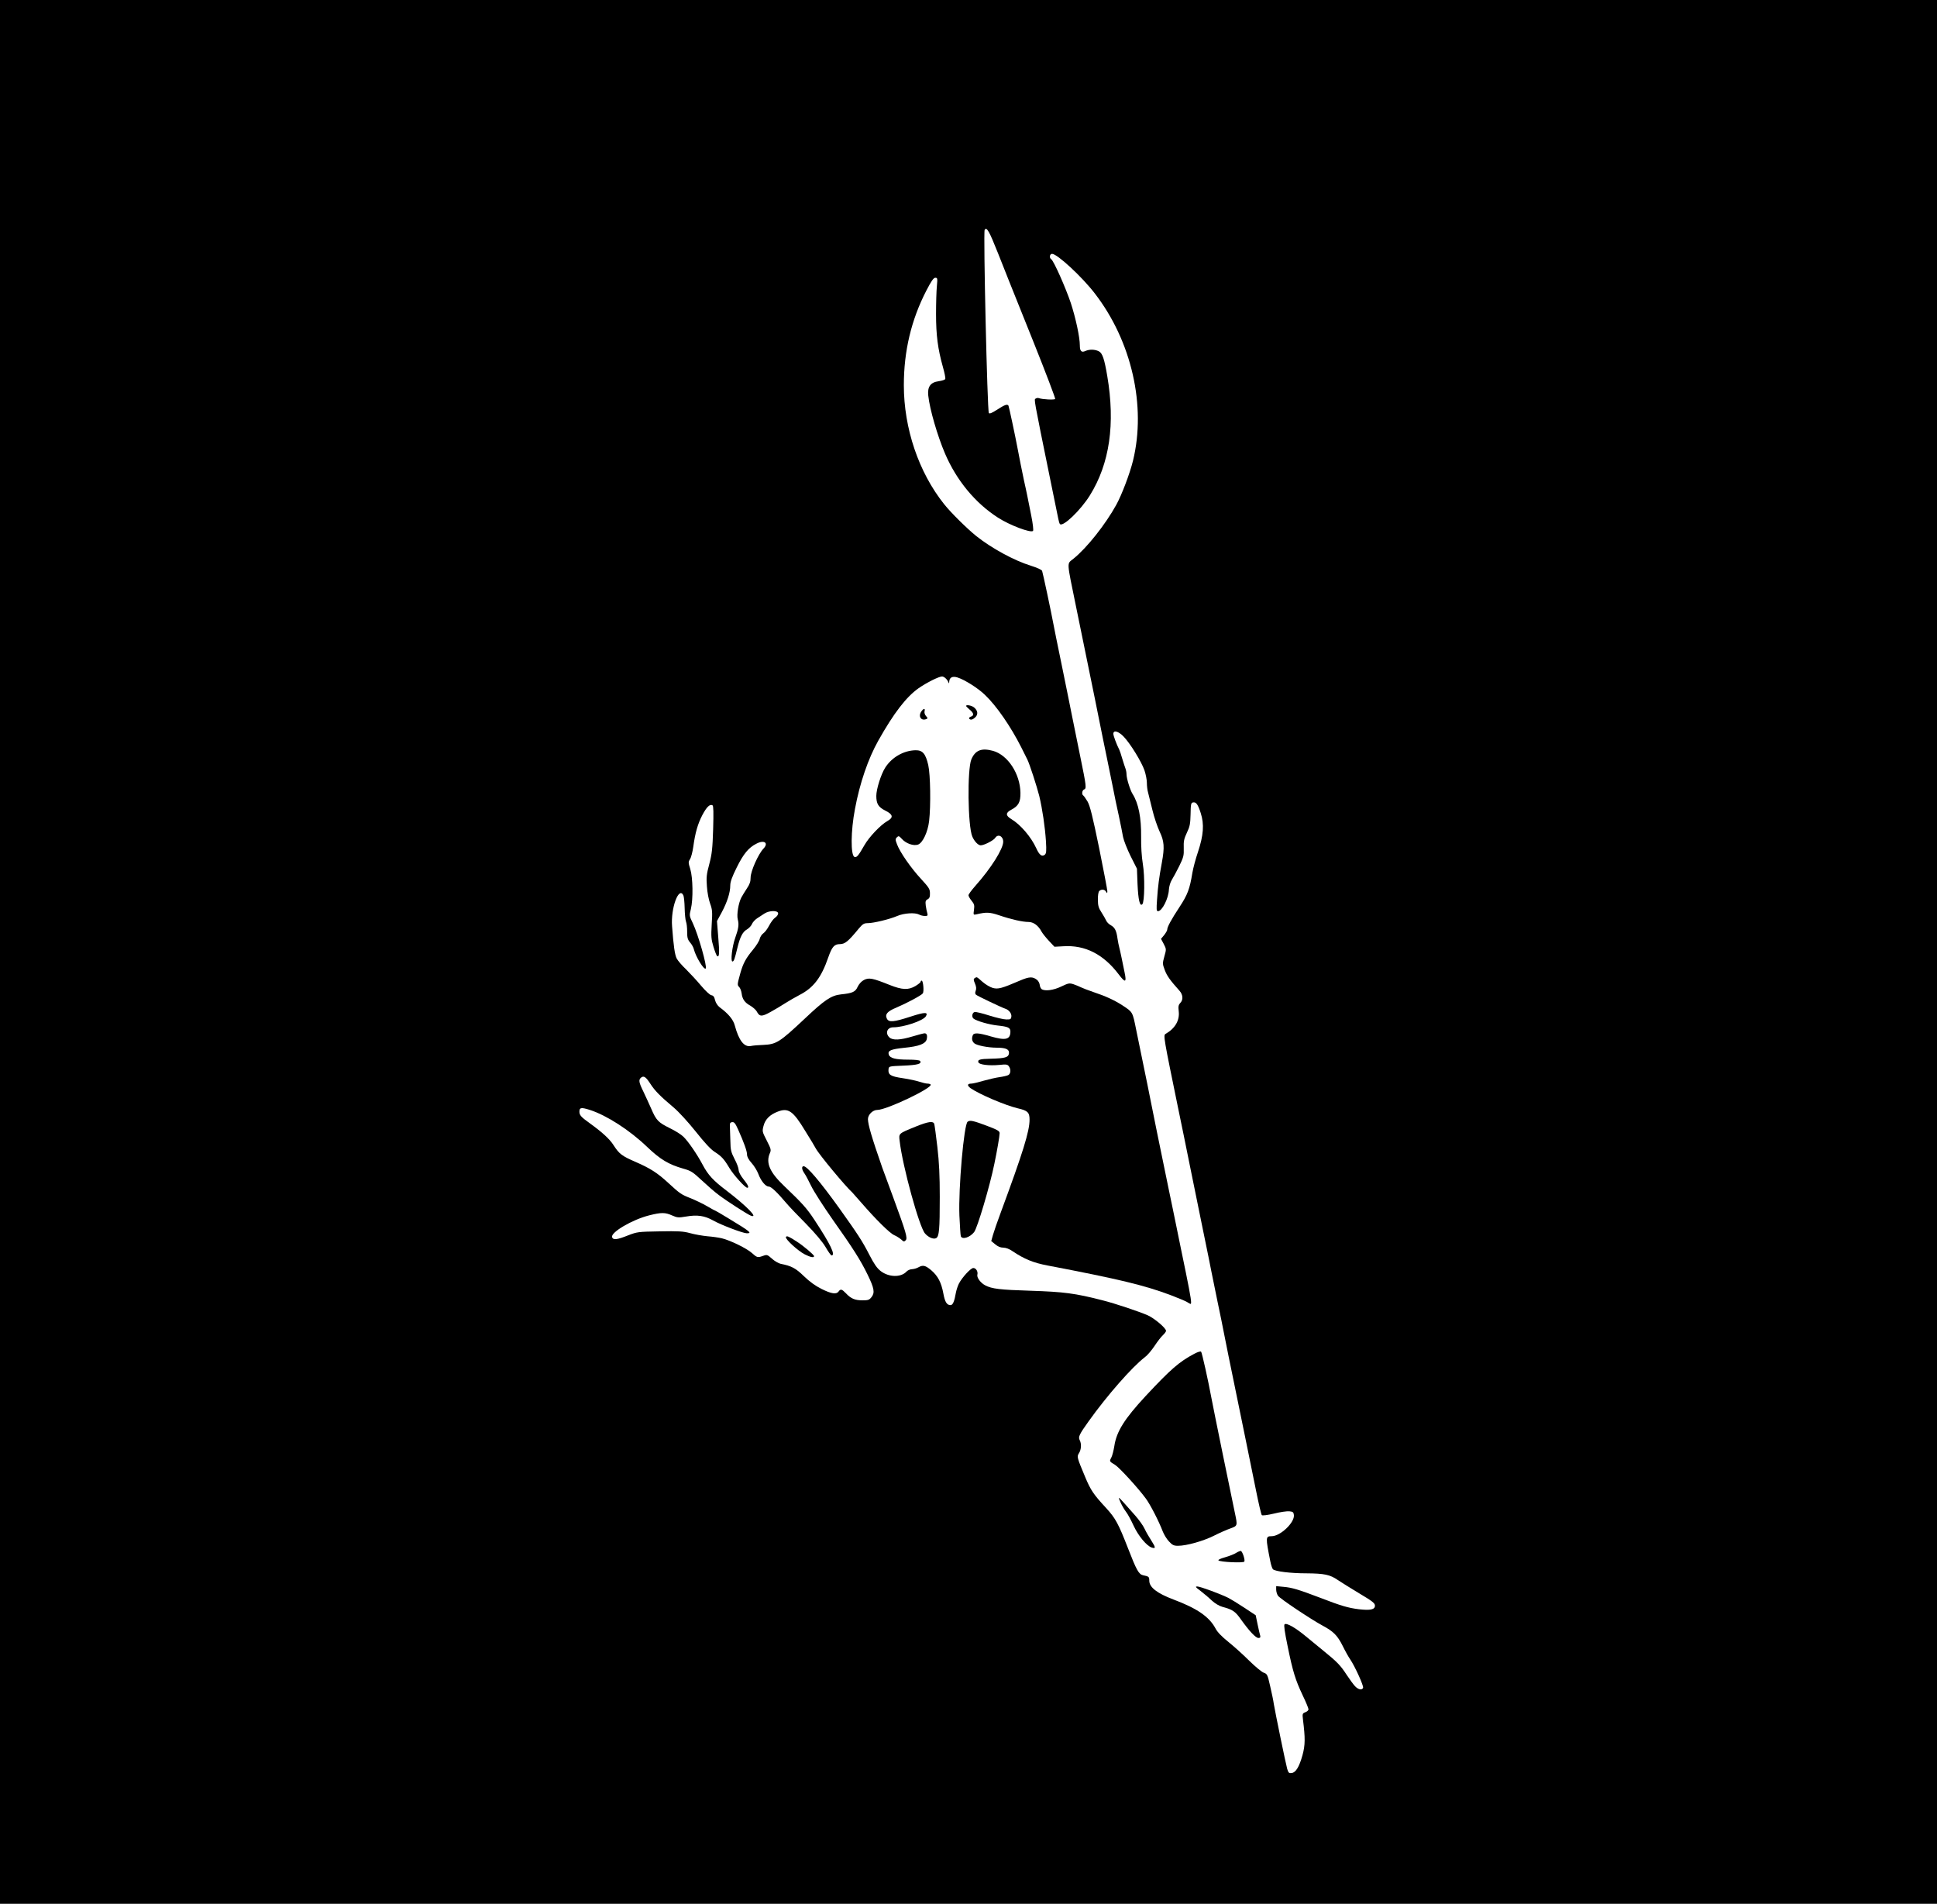
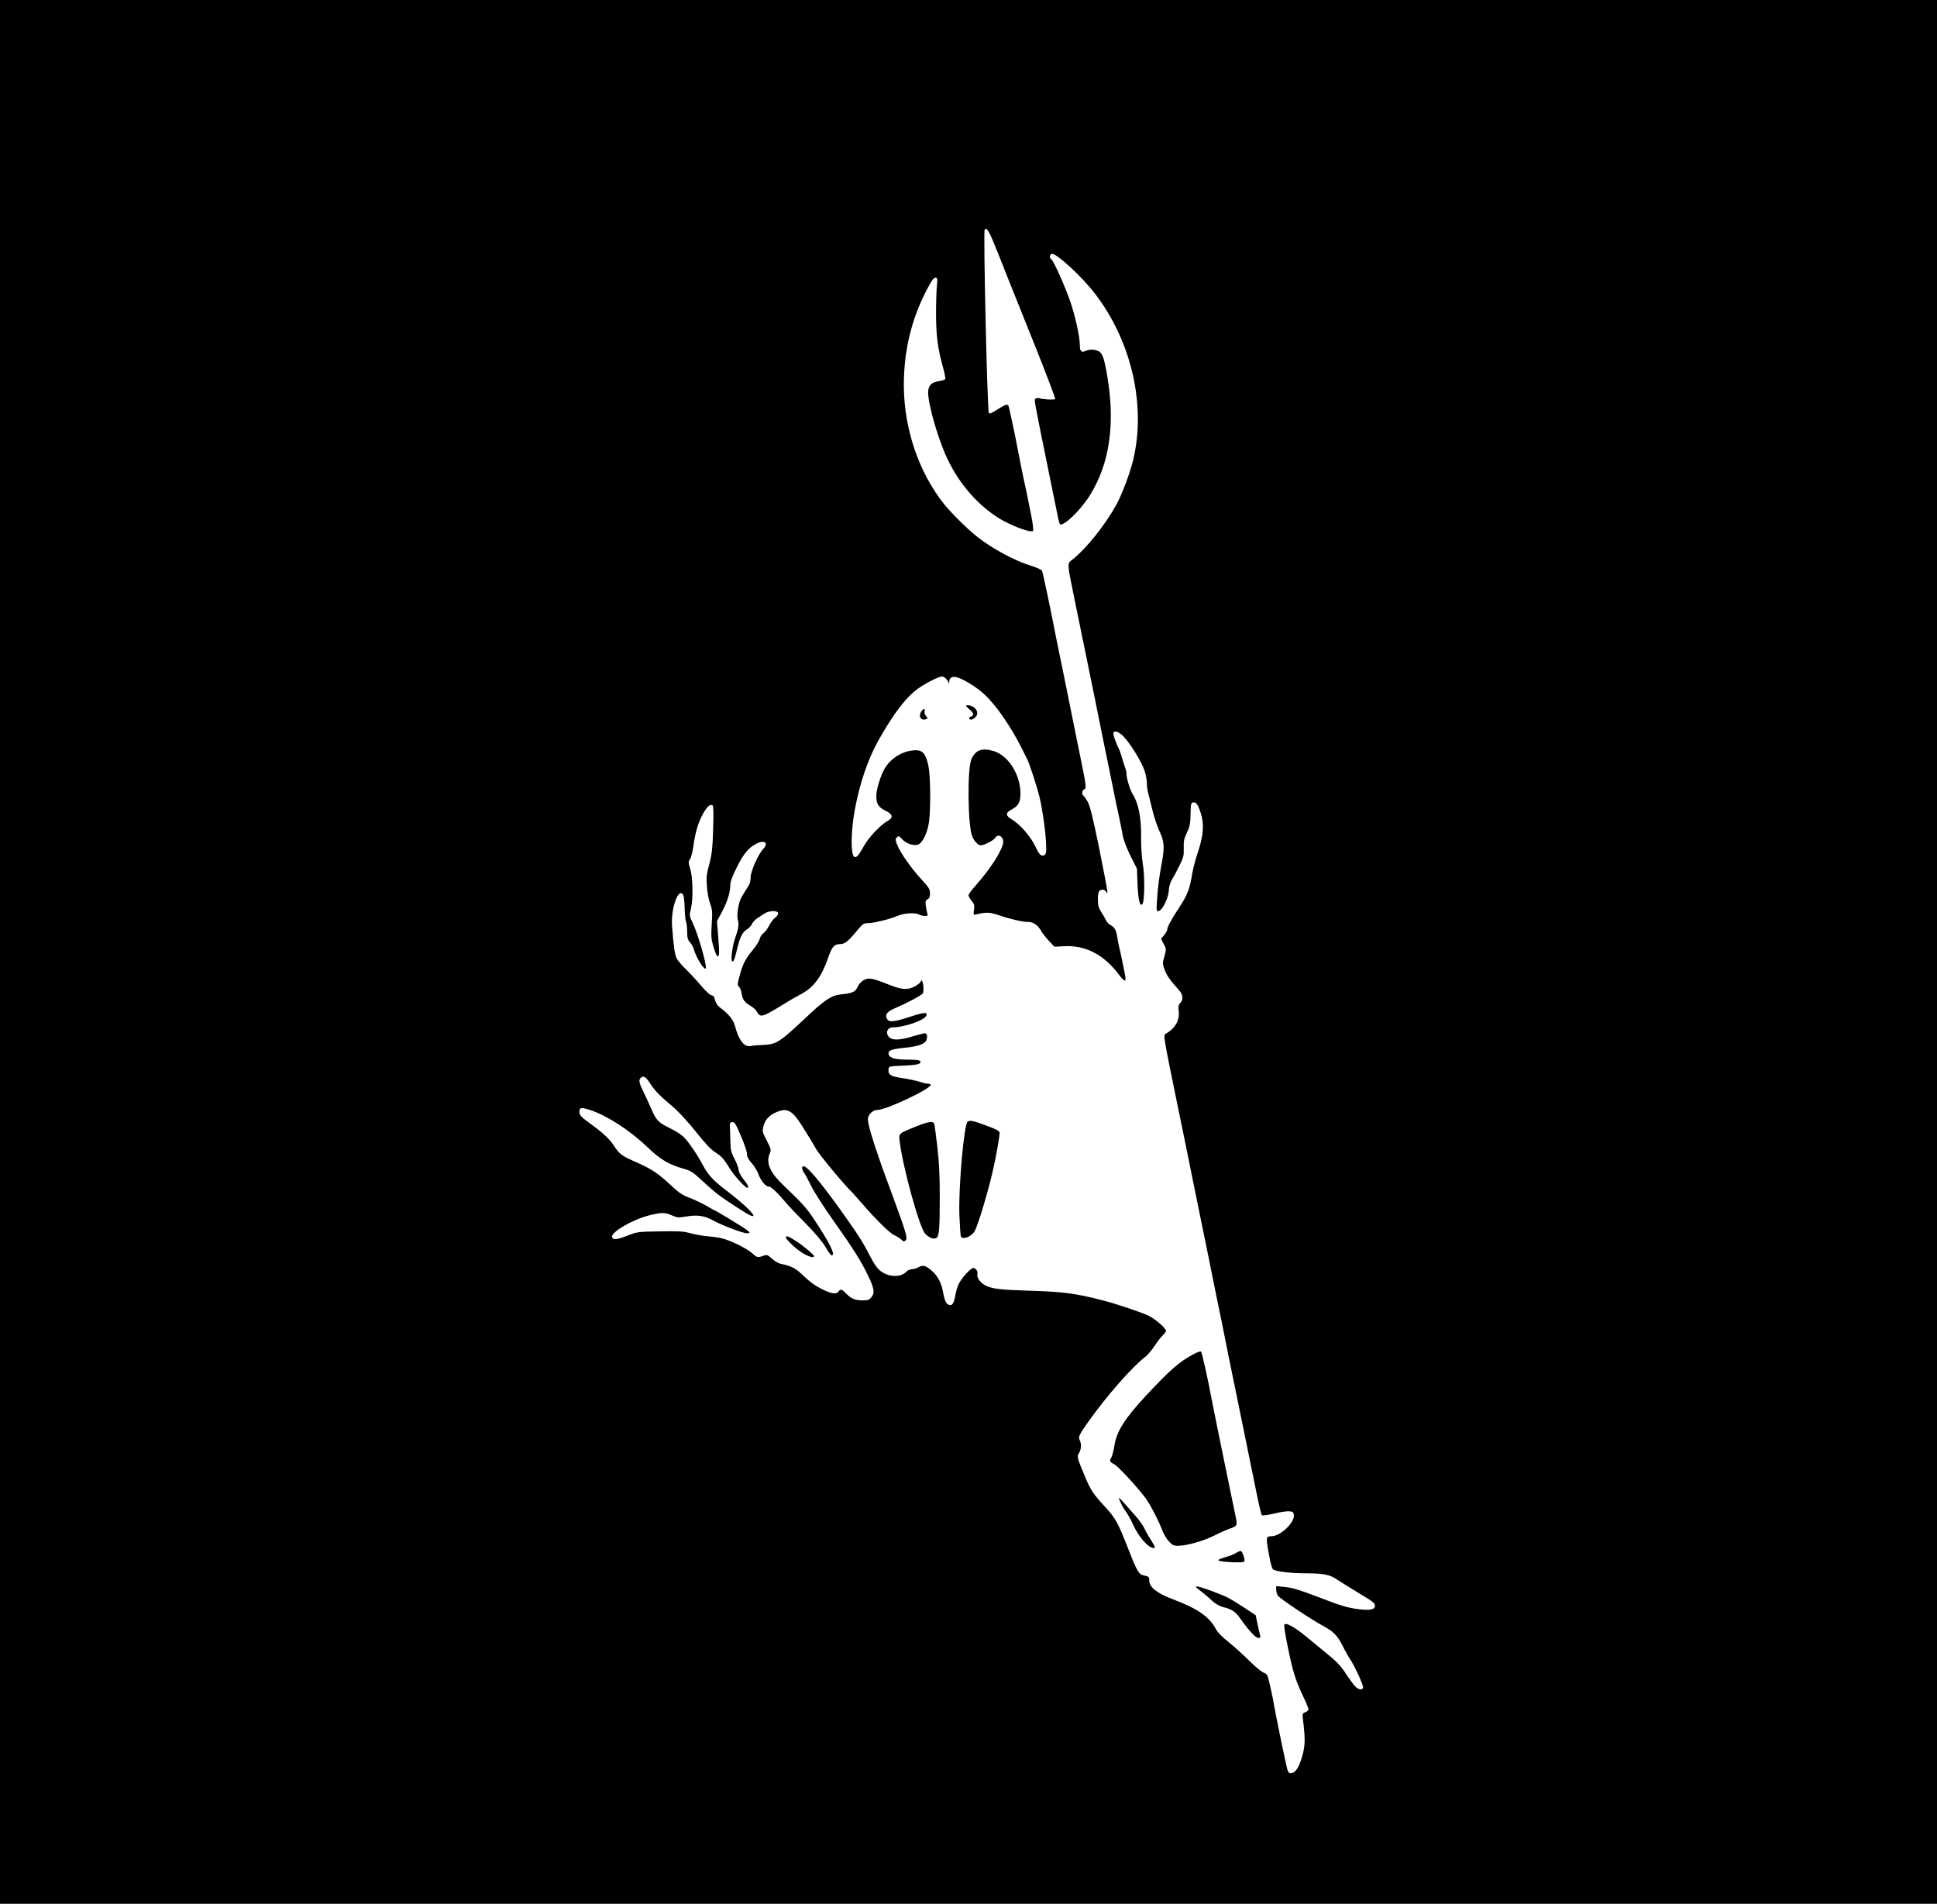
<svg xmlns="http://www.w3.org/2000/svg" data-bbox="0 0 1618 1590" viewBox="0 0 1618 1590" height="2120" width="2157.333" data-type="shape">
  <g>
    <path d="M0 795v795h1618V0H0zm833.5-583.9c4.4 11 8.7 21.9 9.6 24.2s10 25.1 20.3 50.6c10.2 25.5 18.3 46.8 18 47.3-.6.9-10.7.4-13.7-.7-.7-.3-1.8-.1-2.6.4-1.4.9-2-2 12.1 67.1 3.3 16.2 6.4 31.2 6.8 33.3s1 4.1 1.4 4.4c2.5 2.6 17.3-11.6 25-24 16.5-26.5 21.3-59.6 14.5-99.7-2.4-14.2-4-19-7-20.6-3.4-1.7-7.9-1.8-11.4-.2-3.2 1.4-4.5 0-4.5-4.8 0-6.7-3.4-22.6-7.5-35.2-4.3-12.8-14.3-35.4-16.4-36.7-1.8-1.1-1.3-4.5.7-4.5 4.3 0 25.1 19.2 35.8 33.2 30.7 39.8 43 93.9 31.8 139.6-2.7 10.9-9.3 28.3-13.9 36.7-9 16.4-24.7 36.2-35.8 45.1-5.7 4.7-5.9.7 2.2 40.4 12.8 62.3 21.3 104.1 22.1 108.5.6 2.7 2.1 10.4 3.5 17s3.6 17.6 5 24.5c1.3 6.9 3.6 17.9 5.1 24.5 1.4 6.6 3 14.5 3.5 17.5.6 3 3.4 10.1 6.3 16l5.3 10.5.5 13.1c.6 13 1.9 18.7 4 16.6 1.9-1.9 2.2-23.1.4-33.8-1-6.1-1.5-14.7-1.4-22.4.2-16.1-2.2-28.2-7.2-36-2-3.2-5-12.9-5-16.3 0-1.4-.4-3.6-.9-4.9s-1.7-5-2.7-8.3c-.9-3.3-2.1-6.7-2.5-7.5-2.1-4-4.9-11.5-4.9-13.1 0-3.4 4.3-2.2 8.6 2.3 5.6 5.8 14.9 21 17.4 28.2 1.1 3.3 2 7.9 2 10.4s.4 6.1 1 8.1c.5 2 2.1 8.5 3.6 14.5 1.4 6 4.2 14.1 6 18 3.9 8.1 4.3 13.1 1.9 26.1-2.3 12.3-3.3 20.1-4 30.7-.6 8.5-.5 9.8.8 9.8 3.4 0 8.8-10.6 9.1-18.1.2-2.7 1.2-6.1 2.4-8s4-7.1 6.2-11.5c3.6-7.4 4-8.8 3.8-15-.2-5.8.2-7.8 2.6-12.9 2.5-5.2 2.9-7.3 3.1-15.5.1-8.1.4-9.5 1.9-9.8 2.7-.6 4.2 1.4 6.6 8.9 3 9.3 2.3 18.5-2.3 32.4-1.9 5.5-4 13.4-4.7 17.5-2.2 13.5-4 18.2-10.6 28.3-7.1 10.8-10.4 16.9-10.4 19.1 0 .8-1.2 2.8-2.6 4.6l-2.6 3.1 2.3 4.3c2.2 4.3 2.2 4.4.5 10.4-1.6 5.8-1.6 6.2.4 11.5 1.8 4.8 4.5 8.5 12.2 17.1 2.9 3.2 3.3 7.5.9 10-1.7 1.8-2 3-1.5 7.2.9 7.6-3 14.3-11 18.9-2 1.1-1.5 3.5 10.4 61.5 2.8 13.5 7.1 34.4 9.5 46.5s7.4 36.4 11 54 7 34 7.4 36.5c.5 2.5 2.8 13.7 5.1 25 2.4 11.3 4.6 22.3 5 24.5s2.4 11.9 4.3 21.5c10.5 51 19.2 93.7 22.8 111.5 2.2 11 4.4 20.4 4.9 20.9s4.7 0 10.2-1.3c5.1-1.3 10.9-2.1 12.8-1.9 3 .3 3.5.7 3.8 3.1.7 6.3-11.3 17.7-18.6 17.7-5.1 0-5.1.8-1.1 21 .6 3 1.6 6 2.2 6.6 1.9 1.8 14.7 3.4 27.9 3.4 15 .1 19.8 1.1 26.3 5.6 2.8 1.9 10.9 6.9 18 11.2 10.9 6.5 13 8.1 13 10.2 0 3.3-3.8 4.1-13.4 3-8.8-1.1-14.8-2.8-32.1-9.5-18.4-7-23.8-8.6-30.7-9.2l-6.3-.6v2.9c0 1.6.7 3.9 1.5 5.1 1.7 2.5 27.8 19.9 37.5 25.1 8.8 4.7 12.2 8.1 16.6 16.9 2 4.1 4.8 9.1 6.2 11.1 4 5.9 11.4 22.2 10.8 23.8-.9 2.2-4 1.6-6.8-1.4-1.4-1.5-4.6-5.9-7.1-9.7-4.8-7.4-7.9-10.7-19.2-19.8-3.8-3.1-10.4-8.5-14.5-11.9-9-7.5-16.5-11.7-18-10.2-.7.7.1 6.3 2.5 17.9 4.4 21.7 6.6 28.6 12.6 41.3 2.7 5.6 4.9 10.9 4.9 11.8 0 .8-1.2 1.9-2.6 2.4-2.5 1-2.6 1.3-2 6.3 1.9 15.3 1.9 21.1-.4 29.5-2.7 9.8-5.6 14.6-9.1 15-2.2.3-2.7-.2-3.7-3.5-1.2-4.2-10-47.1-11.2-54.3-.3-2.5-1.7-9.1-3-14.7-2.2-9.7-2.5-10.3-5.4-11.3-1.7-.6-7.1-5.1-12.1-10-4.9-4.9-12.8-12-17.4-15.7-5.6-4.5-9.3-8.3-10.8-11.3-5.2-9.7-15.3-16.7-35-24.1-13.8-5.2-20.3-10.2-20.3-15.8 0-3.2-.3-3.5-5.2-4.5-3.6-.8-5.5-4.3-12.6-22.6-7.9-20.3-10.4-25-18.2-33.5-10.6-11.4-13-15-17.7-26.3-6.7-16-6.9-16.6-5-19.6 1.9-2.9 2.2-7.8.6-10.8-1.4-2.7-.4-4.8 7.4-15.7 15.4-21.6 36.5-45.6 47-53.6 2.1-1.5 5.7-5.8 8.1-9.4s5.5-7.7 7-9c1.4-1.4 2.6-2.9 2.6-3.6 0-2.3-9.7-10.5-15.3-13-7.7-3.3-27-9.8-37.7-12.5-22.9-5.9-32.5-7.1-60-8-26-.8-32.4-1.6-38-4.5-3.9-2-7.2-6.5-6.6-8.9.7-2.6-1.1-5.6-3.4-5.6-2.1 0-9.3 7.8-12 13-1 2-2.1 5.4-2.5 7.5-1.3 7.5-2.6 10.5-4.5 10.5-3.1 0-4.7-2.6-6-9.7-1.7-9.2-4.6-14.7-10.1-19.4-5-4.2-7-4.6-10.9-2.4-1.4.8-3.7 1.4-5.2 1.5-1.5 0-3.6.9-4.6 2-4.6 5-14.7 4.8-21.5-.4-3.1-2.4-5.5-5.8-9.5-13.6-5.9-11.5-9.7-17.3-25.2-39-15.8-22-26.8-35-29.7-35-1.9 0-1.6 2.8.6 5.9 1.1 1.5 3.6 6.3 5.7 10.6 2.1 4.4 10.2 17 17.9 28 17.1 24.1 23.4 34.1 29.2 46 5.6 11.5 6.2 15.1 3.3 18.8-1.9 2.4-2.8 2.7-7.6 2.7-6.2 0-9.6-1.4-13.8-5.9-3.4-3.5-4.4-3.8-6.1-1.5-1.8 2.6-6 2-14.2-2.1-5.1-2.5-9.9-6-14.7-10.6-7-6.8-10.4-8.6-19.5-10.4-1.8-.4-5.1-2.3-7.3-4.3-3.7-3.3-4.1-3.5-7.2-2.4-4.7 1.7-5.2 1.6-9.5-2.3s-18.1-10.6-25.1-12.3c-2.5-.6-7.9-1.4-12-1.7-4.1-.4-10.6-1.5-14.5-2.6-5.9-1.6-9.8-1.8-25.5-1.5-18 .3-18.7.4-26.5 3.4-9 3.6-12.3 4-13.2 1.5-1.5-3.9 16.7-14.7 31.1-18.3 10-2.5 13.2-2.5 19 .1 4.4 1.9 5.3 2 11.8.9 9.2-1.6 15.4-.7 22.5 3.3 6.7 3.8 25 10.7 28.1 10.7 4.7 0 3.1-1.3-15.7-12.7-5.7-3.5-10.6-6.3-10.8-6.3-.3 0-3.2-1.6-6.6-3.6s-9.5-4.9-13.6-6.6c-8.2-3.2-9.1-3.9-18.8-12.8-9.1-8.4-15-12.2-27.4-17.6-11.5-5-13.6-6.6-18.4-14-3.3-5.2-9.6-10.9-20-18.4-7.1-5.1-8.5-6.6-8.5-9.6 0-3.5 1.5-3.7 8.8-1.4 13.9 4.5 33 16.7 47.8 30.9 11 10.5 17.9 14.6 30.1 18.1 6.5 1.8 8 2.8 15.5 9.8 4.6 4.3 11 9.9 14.3 12.3 6.6 5 24 16.2 26.7 17.2 6.8 2.5-3.4-8-20.3-20.9-11.1-8.4-15.4-13-20-21.7s-12.1-19.6-16.1-23.4c-1.8-1.8-6.9-5-11.3-7.1-9.7-4.8-11.3-6.5-15.5-16.2-1.8-4.1-4.8-10.6-6.6-14.4-3.8-7.7-4.1-9.8-1.9-11.6s4-.7 7.8 5.2c3.7 5.8 8.3 10.4 19.6 19.9 4.3 3.7 11.9 12 18.3 20 7.2 9.1 12.5 14.8 15.6 16.8 5.9 3.8 7.9 5.9 12.5 13.6 3.4 5.7 13.1 16.5 14.9 16.5 1.7 0 .7-2.4-3.2-7.2-2.4-3-4-6.1-4-7.7 0-1.5-1.5-5.6-3.4-9.1-2.9-5.7-3.4-7.5-3.5-15-.2-4.7-.3-10.1-.4-12-.2-2.9.2-3.6 1.9-3.8s2.6.9 4.9 6c5 11.2 7.5 18.1 7.5 21 0 1.9 1.3 4.3 3.8 7.1 2.1 2.3 4.6 6.4 5.6 9 2.2 6 6.1 10.7 8.8 10.7 2 0 7.1 4.9 14.8 14 1.9 2.3 9.1 9.9 16 16.8 8.1 8.3 13.9 15.2 16.6 19.7 2.2 3.9 4.5 7 5 7 3.6 0-.8-9.2-14.3-29.7-6.4-9.7-9.9-13.6-25.4-28.4-11.8-11.2-15.3-19.1-11.9-27.1 1.3-2.9 1.1-3.6-2.5-10.7-3.8-7.4-3.9-7.7-2.7-12.3 1.4-5.5 5.3-9.4 11.9-11.9 8.8-3.4 12.8-.6 22.9 16.1 2.7 4.4 5.4 8.7 5.9 9.6.6.9 1.8 3.2 2.9 5 2.8 5.2 24.8 31.7 30.6 36.9.3.3 3.6 4.1 7.5 8.5 12.4 14.3 23.9 25.6 27.5 27.1 1.9.8 4.5 2.5 5.8 3.6 2 1.9 2.4 2 3.7.7 1.8-1.8.4-6.5-10.4-35.9-4-10.7-8.1-22-9.2-25-8.8-25.3-11.8-35.6-11.9-40.3 0-3.7 4-7.7 7.8-7.7 7.8 0 46.3-18.4 44.6-21.2-.3-.4-1.5-.8-2.7-.8s-4.1-.7-6.5-1.5c-2.3-.8-8.6-2.2-14-3-10.4-1.5-12.5-2.9-12-7.5.3-2.5.4-2.5 12.5-3 11.9-.5 15.4-1.5 13.9-3.9-.5-.7-4.4-1.1-10-1.1-10.5 0-15.2-1.2-16.2-4.2-1-3.3 1.5-4.5 13-5.7 12.3-1.2 17.7-3.3 18.7-7.1.7-3.2.1-5-1.8-5-.8 0-5.3 1.2-10 2.6-10.3 3.1-16.5 3.4-19.3.9-3.8-3.5-2-8.5 3.1-8.5 8.8 0 25.1-5.5 27.3-9.2s-.9-3.6-12.9.3c-13.9 4.5-17.9 4.9-19.6 1.8-1.9-3.7.2-6.2 7.7-9.3 8.3-3.5 20.8-10.1 22.2-11.9 1.2-1.4.4-10.7-.9-10.7-.5 0-.9.4-.9 1 0 .5-2 2.1-4.3 3.5-6 3.5-11 3.3-21.6-.9-14.2-5.7-17.3-6.3-21.5-4.1-2.1 1.1-4.1 3.4-5.2 5.7-1.9 4.2-4.2 5.3-14 6.3-8.1.9-13.6 4.6-30.1 20.2-21.1 19.8-23.7 21.5-34.8 22-3.8.1-8.5.5-10.3.9-5.6 1.1-10-4.5-13.4-17.1-1.3-5-5.5-10-12.6-15.2-1.9-1.5-3.3-3.7-3.9-6-.6-2.8-1.5-3.9-3.1-4.1-1.2-.2-4.8-3.5-8.6-8-3.5-4.2-9.2-10.3-12.5-13.6-3.4-3.2-6.9-7.3-7.8-9-1.6-3-2.7-10.6-3.9-27-1.2-15.1 5.6-33.5 9.4-25.9.5 1 1 5.7 1.1 10.5.1 4.9.6 10 1.1 11.4.6 1.4 1 5.2 1 8.6 0 5 .4 6.5 2.5 9 1.4 1.6 2.8 4.2 3.1 5.6 1.6 6.3 8.4 17.5 9.9 16.1 1.4-1.5-6.3-28.4-10.7-37.7-3-6.3-3.1-6.4-1.7-12 2-8.3 1.7-26.3-.5-33.4-1.7-5.4-1.7-5.9-.2-8.3.9-1.3 2.1-6 2.7-10.2 1.6-11.7 3.7-19.1 7.6-26.6 3.6-6.8 6.3-9.4 8.5-8.1.8.5.9 6.1.5 19.9-.5 16.2-1 20.7-3.2 29.1-2.3 8.5-2.6 11.1-2 18.7.3 5 1.5 11.2 2.7 14.4 1.8 5 2 6.8 1.3 17.3-.6 10.4-.4 12.5 1.5 18.8 1.2 4 2.6 7.4 3 7.7 1.9 1.2 2.1-2.3 1-15.4l-1.1-13.8 4-7.4c4.6-8.6 7.1-16.5 7.1-22.4 0-3 1.5-7.2 5.5-15.2 5.5-11.1 9.8-16.4 16.4-19.7 6.5-3.4 10.4-.6 5.8 4.2-4.3 4.5-10.7 18.9-10.7 24.1 0 3.5-.8 5.7-3.1 9.1-1.6 2.5-3.7 5.8-4.6 7.5-2.4 4.5-4.1 14.5-3 18.5 1.1 4.1.6 7.6-2.2 15.4-2.5 7-4 19.6-2.3 19.6 1.2 0 1.8-1.6 4.2-11.5 2.2-9.1 4.4-13.3 8-15.3 1.6-1 3.5-2.9 4.1-4.4s2.5-3.6 4.3-4.8c1.7-1.1 4.5-2.9 6.1-4 4.1-2.7 11.5-2.8 11.5-.1 0 1-1.1 2.6-2.5 3.5s-3.6 3.9-5 6.6-3.6 5.7-4.9 6.5c-1.3.9-2.6 3-3 4.6-.3 1.7-2.9 5.8-5.7 9.2-5.9 7.1-8.1 11.2-10.4 19.2-2.7 9.8-2.7 10.1-1.1 11.8.9.8 1.8 3.2 2.1 5.3.6 4.9 2.6 7.8 7.4 10.4 2.1 1.3 4.5 3.4 5.2 4.7 2.4 4.5 4.1 4.6 11.5.5 3.8-2.1 9.4-5.4 12.4-7.4 3-1.9 8.4-5 12-6.9 11.5-5.9 18.1-14.5 23.9-31.4 3.1-8.8 5-11 9.8-11 4.2-.1 6.8-2.2 15.6-12.9 3.3-3.9 4.4-4.6 7.5-4.6 4.9 0 18.5-3.3 24.7-6 5.6-2.4 14.8-3 18.2-1.2 1.2.7 3.4 1.2 4.9 1.2 2.3 0 2.5-.3 2-2.3-.4-1.2-1-4.1-1.3-6.4-.4-3.4-.2-4.3 1.5-5.2 1.6-.8 2.1-2.1 2-5.1 0-3.5-.9-4.8-7.3-11.8-8.3-8.9-17.6-22.2-20.1-28.8-1.6-4.1-1.6-4.7-.2-6.1s1.8-1.2 4.2 1.4c3.4 3.8 9.7 6 13.4 4.7 3.9-1.3 8.2-10.4 9.3-19.6 1.5-12.9 1.1-38.8-.7-46.8-2.2-9.5-4.7-12.5-10.6-12.4-10 .2-19.9 5.9-25.4 14.6-3.5 5.5-7.4 17.9-7.4 23.5 0 6.6 1.7 9.4 7.5 12.3 6.5 3.2 7 5.8 1.8 8.7-5.8 3.3-15.4 13.4-19.3 20.3-4.9 8.6-6.4 10.4-8.2 9.7-3.3-1.2-3.2-21.6.4-40.2 4-21.5 11-41.9 19.5-57 13-23.1 23.3-36.4 33.6-43.7 6.8-4.7 16.9-9.8 19.6-9.8 1.8 0 4.4 2.4 5.4 5q.6 1.5.6-.6c.2-3.6 2.6-4.9 6.9-3.6 5.8 1.8 17.2 8.9 23 14.6 9.6 9.1 21.5 26.4 30.2 43.6 2.3 4.7 4.6 9.3 5.1 10.2 1.9 3.7 8 22.6 10 30.5 2.7 11.3 4.8 25.9 5.6 37.8.5 8.3.3 10.2-.9 11.3-2.4 2-4.6.4-7.2-5.4-4.3-9.4-13.1-19.7-20.8-24.3-4.9-2.9-4.9-5.3-.1-7.8 6.1-3.2 7.8-6.4 7.7-14.2-.3-15.9-10.5-31.5-22.9-35-9.6-2.6-14.8-.6-18.1 7.1-3.5 8.3-3 55.7.8 64.5 1.7 4 4.9 7.3 7 7.3 2.8 0 10.8-4.1 12.1-6.2 2.3-3.6 6.7-1.5 6.7 3.2 0 6-10.2 22.2-23.3 36.9-3.1 3.5-5.7 7-5.7 7.8s1.2 2.9 2.6 4.6c2.2 2.7 2.5 3.7 2 7.5-.6 4.4-.6 4.4 2.2 3.8 8-1.9 11-1.8 18.7.8 10.3 3.5 19.7 5.6 24.6 5.6 4.2 0 8.3 3 11 8.2.8 1.4 3.5 4.8 6.1 7.6l4.6 4.9 7.4-.4c18.2-1.2 33.6 6.7 46.3 23.5 5.5 7.3 6.7 6.9 4.9-1.6-.8-3.7-1.9-9.2-2.5-12.2s-1.5-6.9-1.9-8.5c-.5-1.7-1.1-5-1.5-7.5-.9-6.7-2.2-9.3-5.5-11.2-1.7-.9-3.5-2.7-4-4-.6-1.3-2.3-4.3-3.9-6.8-2.4-3.6-3-5.7-3-10.5-.1-3.5.4-6.6 1.1-7.3 1.7-1.7 4.5-1.5 5.7.5.9 1.6 1 1.6 1.1-.3 0-1.2-3.1-17.5-6.9-36.3-5.5-26.8-7.6-35-9.6-38.6-1.5-2.5-3.1-4.8-3.6-5.1-1.5-.9-1-4.4.6-5 2.2-.9 2-2.5-3.1-27.4-2.5-12.4-5.6-27.7-6.9-34-1.2-6.3-5.1-25.2-8.5-42-3.5-16.8-6.6-32.3-7-34.5-1.9-10.3-8.9-43.2-9.5-44.7-.4-1-4-2.6-9.3-4.3-14-4.3-32.9-14.6-45.7-24.8-7.8-6.3-21.2-19.5-26.9-26.7-21.2-26.6-33.6-63.2-33.6-99.3 0-28.5 6.2-54.6 18.8-79 4.2-8.1 6-10.7 7.5-10.7 1.8 0 1.9.5 1.3 6.9-.4 3.9-.7 14.4-.7 23.4 0 17.8 1.5 29.1 5.7 44.1 1.4 4.9 2.3 9.4 2 10.1-.2.7-2.7 1.5-5.6 1.9-6.7.9-9.4 4.6-8.6 12 1.2 11.4 7.7 33.7 14 48.4 9.6 22.4 25.2 41.3 44.2 53.5 9.9 6.4 27.5 13 29.3 11.1.5-.5-.1-6-1.5-12.9-1.3-6.6-2.9-14.3-3.4-17-.6-2.8-1.7-8.2-2.6-12-1.5-7.1-3.8-18.4-5.3-26.5-2-10.8-7.3-35.5-7.7-36.2-1-1.5-3.1-.8-9.4 3.3-4.5 2.9-6.5 3.7-7 2.8-1.3-2.1-4.7-151-3.5-152.9 1.7-2.7 3.7.7 11 19.1" />
    <path d="M807 589.6c0 .3 1.4 1.7 3 3.1 3.5 2.9 3.8 4.9 1 5.8-1.1.4-1.8 1.1-1.5 1.6 1 1.5 3 1.1 5.2-1.1 2.5-2.3 2.1-5.6-1.1-8.2-2-1.6-6.6-2.5-6.6-1.2" />
    <path d="M769.4 594.5c-2.5 3.9.1 7.7 4.2 6.1 1.5-.6 1.5-.8-.1-2.6-1-1.1-1.5-2.8-1.2-4 .7-2.8-.9-2.5-2.9.5" />
-     <path d="M814.2 816.9c-1.1.7-1.1 1.5.2 4.5 1.1 2.6 1.3 4.4.6 6.1-.6 1.6-.5 2.6.3 3.3 1.5 1.2 21.5 10.7 24.3 11.6 3.2 1 5.6 4.1 5.2 6.8-.3 2-.8 2.3-4.3 2.2-2.2 0-8.6-1.5-14.3-3.3-5.6-1.8-11-3.1-12-2.9-2.1.4-2.8 4.1-1 5.5 2.4 2 13.2 5.1 20.3 5.8 8.5.9 10.5 1.8 10.5 5 0 6.7-3.9 7.7-16.3 4.1-10.1-3-14.2-3.3-15.1-1-1.1 2.7-.7 5 1.2 6.7 2 1.8 11.5 3.7 18.8 3.7 7.7 0 10.6 1.4 10.2 4.7-.4 3.4-3.2 4.2-15 4.5-9.4.2-11.4.8-10.5 3.1.7 1.9 9 2.9 17.3 2.1 5.8-.6 6.9-.5 8.1 1.1 1.9 2.6 1.6 6.3-.5 7.4-1 .5-4.3 1.3-7.3 1.7s-9 1.8-13.3 3c-4.4 1.3-9 2.4-10.2 2.4-3.5 0-3.7 1.6-.7 3.8 7.3 5.1 28.9 14.3 39.3 16.8 8.4 1.9 10 3.4 10 9.5 0 9.7-5.5 27.4-24 77.4-2.9 7.7-5.8 16.2-6.6 19l-1.4 5 3.3 2.7c2.1 1.8 4.4 2.8 6.7 2.8 2.2 0 5.2 1.1 8 3.1 9.5 6.4 17.3 9.6 29 11.8 60.2 11.5 81.3 16.6 103.5 25 6 2.3 12 4.8 13.2 5.6s2.5 1.5 2.8 1.5c1.1 0 .3-5.3-3.9-26-2.5-11.8-6-29.4-8-39s-4.7-23.1-6.2-30c-6.6-32-14.6-71-15.4-75.5-.5-2.8-1.6-8.2-2.4-12-5.2-25.6-6.9-33.6-9.5-46.3-3.1-15.4-2.8-14.8-11.6-20.6-6.5-4.2-14-7.7-24-11-4.4-1.5-9.1-3.3-10.5-4s-4.2-1.9-6.3-2.6c-3.5-1.1-4.3-.9-10.2 1.9-6.4 3.1-13.5 4.1-16.4 2.2-.7-.5-1.5-2.1-1.6-3.6-.2-1.5-1.2-3.3-2.2-4.1-3.7-2.9-6.4-2.8-14.2.5-15.3 6.6-18.4 7.4-22.8 6.2-2.2-.6-6.1-2.9-8.6-5.1-5-4.4-4.7-4.3-6.5-3.1" />
    <path d="M808.3 936.8c-3.1 2-7.8 55.7-6.9 78.4.4 8.7.9 16.5 1.2 17.3 1.2 3 7.6 1 11.1-3.5 2.7-3.3 13.2-38.7 16.9-57 2.3-11 4.4-23.2 4.4-25.6 0-1.8-1.7-2.8-11-6.3-11.3-4.2-13.6-4.7-15.7-3.3" />
    <path d="M764.9 940.9c-14.5 5.9-14.2 5.6-13.4 12.1 2.4 21 16.4 71.9 21.2 77.2 2.9 3.3 7 5 9.2 3.9 2.6-1.4 3.1-6.8 3.1-34.5 0-17.7-.5-28.7-2-41.6-1.1-9.6-2.3-18.3-2.6-19.3-.8-2.6-4.9-2.1-15.5 2.2" />
    <path d="M656.5 1033.1c-1 1.5 10 11.6 15.7 14.5 4.9 2.5 7.8 3 7.8 1.5 0-1.1-9.1-8.8-14.5-12.2-6.8-4.4-8.3-5-9-3.8" />
    <path d="M997.5 1130.7c-12.5 6.6-19.7 12.9-40.6 35.3-17.7 19.1-24.3 29.6-26.1 41.8-.6 3.7-1.7 8-2.5 9.5-1.7 3.2-1.7 3.2 3.1 6.1 3.6 2.2 19.5 19.6 25.7 28.1 3.8 5.1 11.1 19.4 14.2 27.6 1 2.5 3.2 6.2 5.1 8.2 2.9 3.1 4 3.7 7.6 3.7 7.1 0 21-3.9 30-8.4 4.7-2.4 10.9-5.1 13.8-6.1 6-2.2 6-2.2 3.7-13-2.1-9.6-18.5-89.9-19.5-95.5-2.9-15.7-8-38.4-8.7-39.1-.5-.5-3.1.3-5.8 1.8" />
    <path d="M936.2 1255.2c1.1 2.4 3.1 5.8 4.5 7.6s4.2 7 6.3 11.6c3.9 8.4 10.9 16.8 15.1 18.1 3.4 1.1 3.3-.1-.3-5.7-1.9-2.9-4.5-7.4-5.7-10s-4.7-7.5-7.8-11-7.3-8.2-9.4-10.6c-2-2.3-3.9-4.2-4.2-4.2s.4 1.9 1.5 4.2" />
    <path d="M1032.6 1296.9c-1.6 1.1-5.8 2.7-9.3 3.7-3.9 1.1-6 2.1-5.5 2.6 1.4 1.4 20.8 2.3 21.6 1s-1.5-8.4-2.9-8.9c-.5-.1-2.3.6-3.9 1.6" />
    <path d="M1002.7 1328.6c2.6 2 6.9 5.6 9.4 8 2.8 2.6 6.4 4.7 9 5.4 8.6 2.3 10.8 3.8 15.6 10.7 6.8 9.5 12.2 15.3 14.5 15.3 1.4 0 1.8-.5 1.5-1.8-.3-.9-1.3-5.2-2.2-9.5l-1.6-7.7-9.7-6.4c-5.3-3.5-11.2-7.1-13-8-6.3-3.2-23.6-9.6-26-9.6-2 0-1.7.5 2.5 3.6" />
  </g>
</svg>